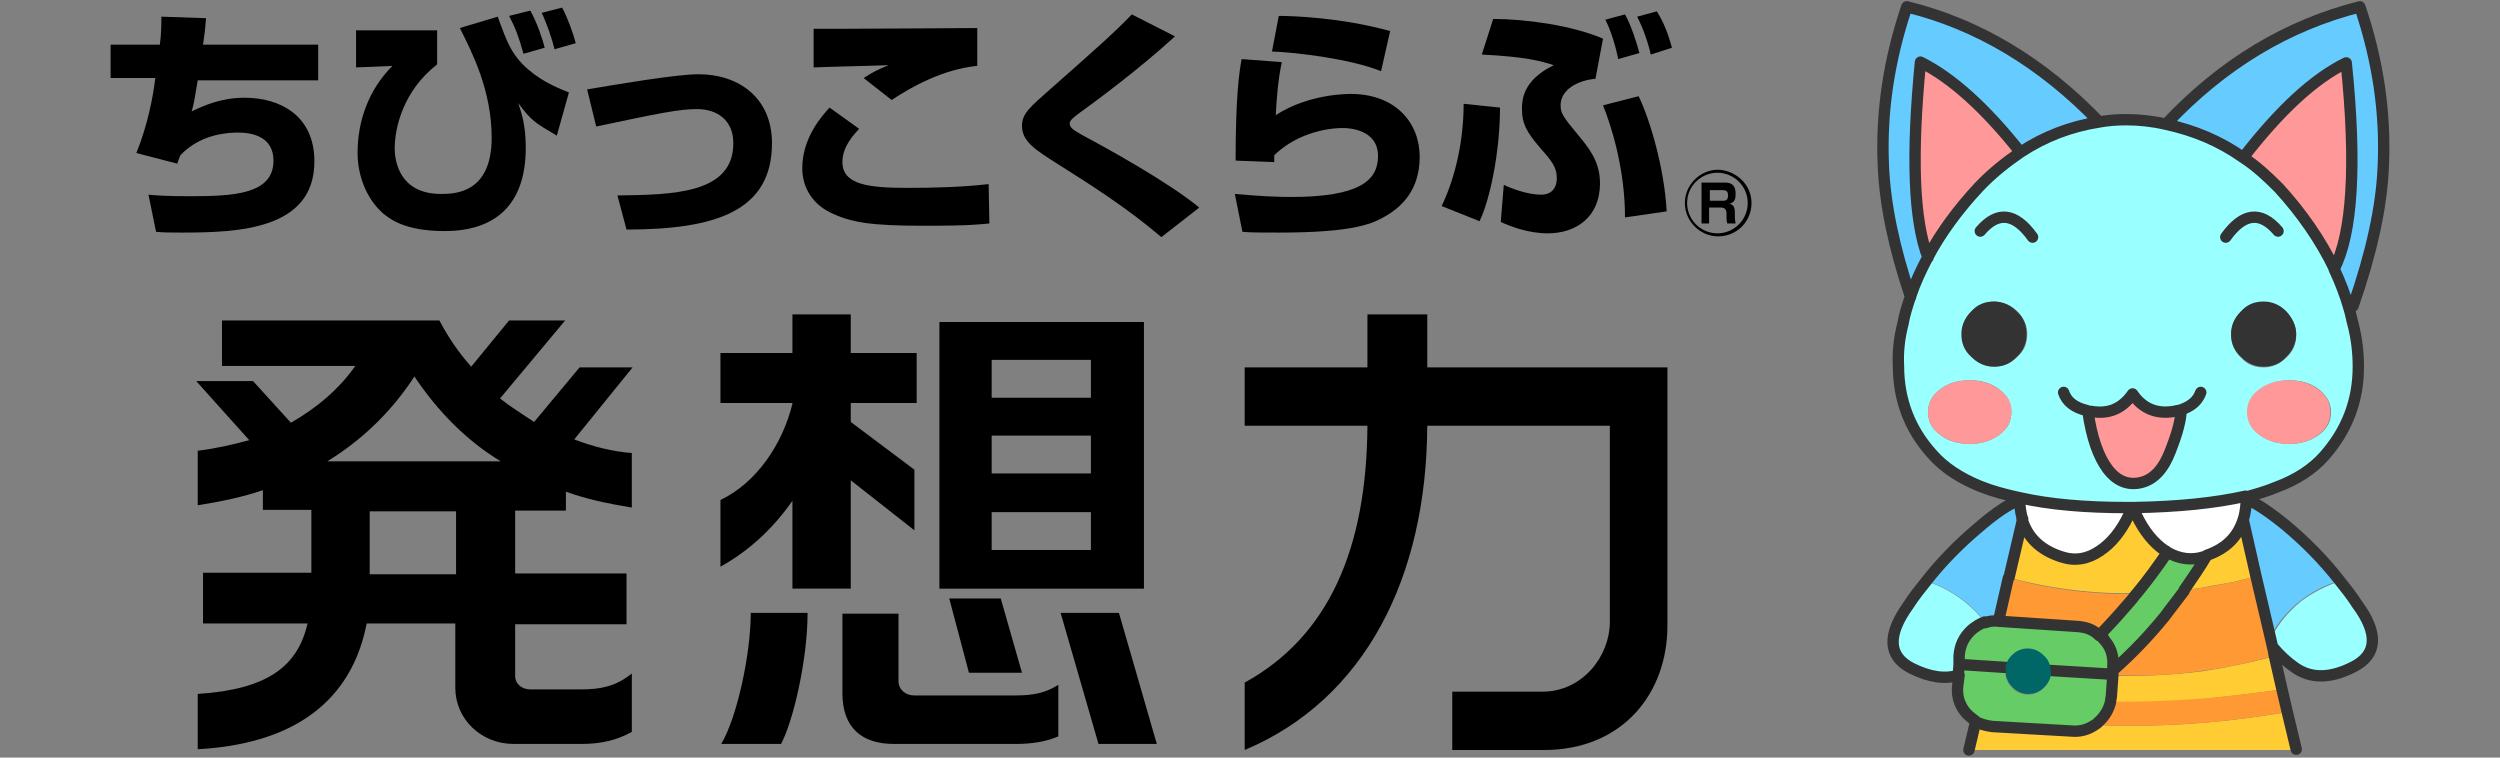
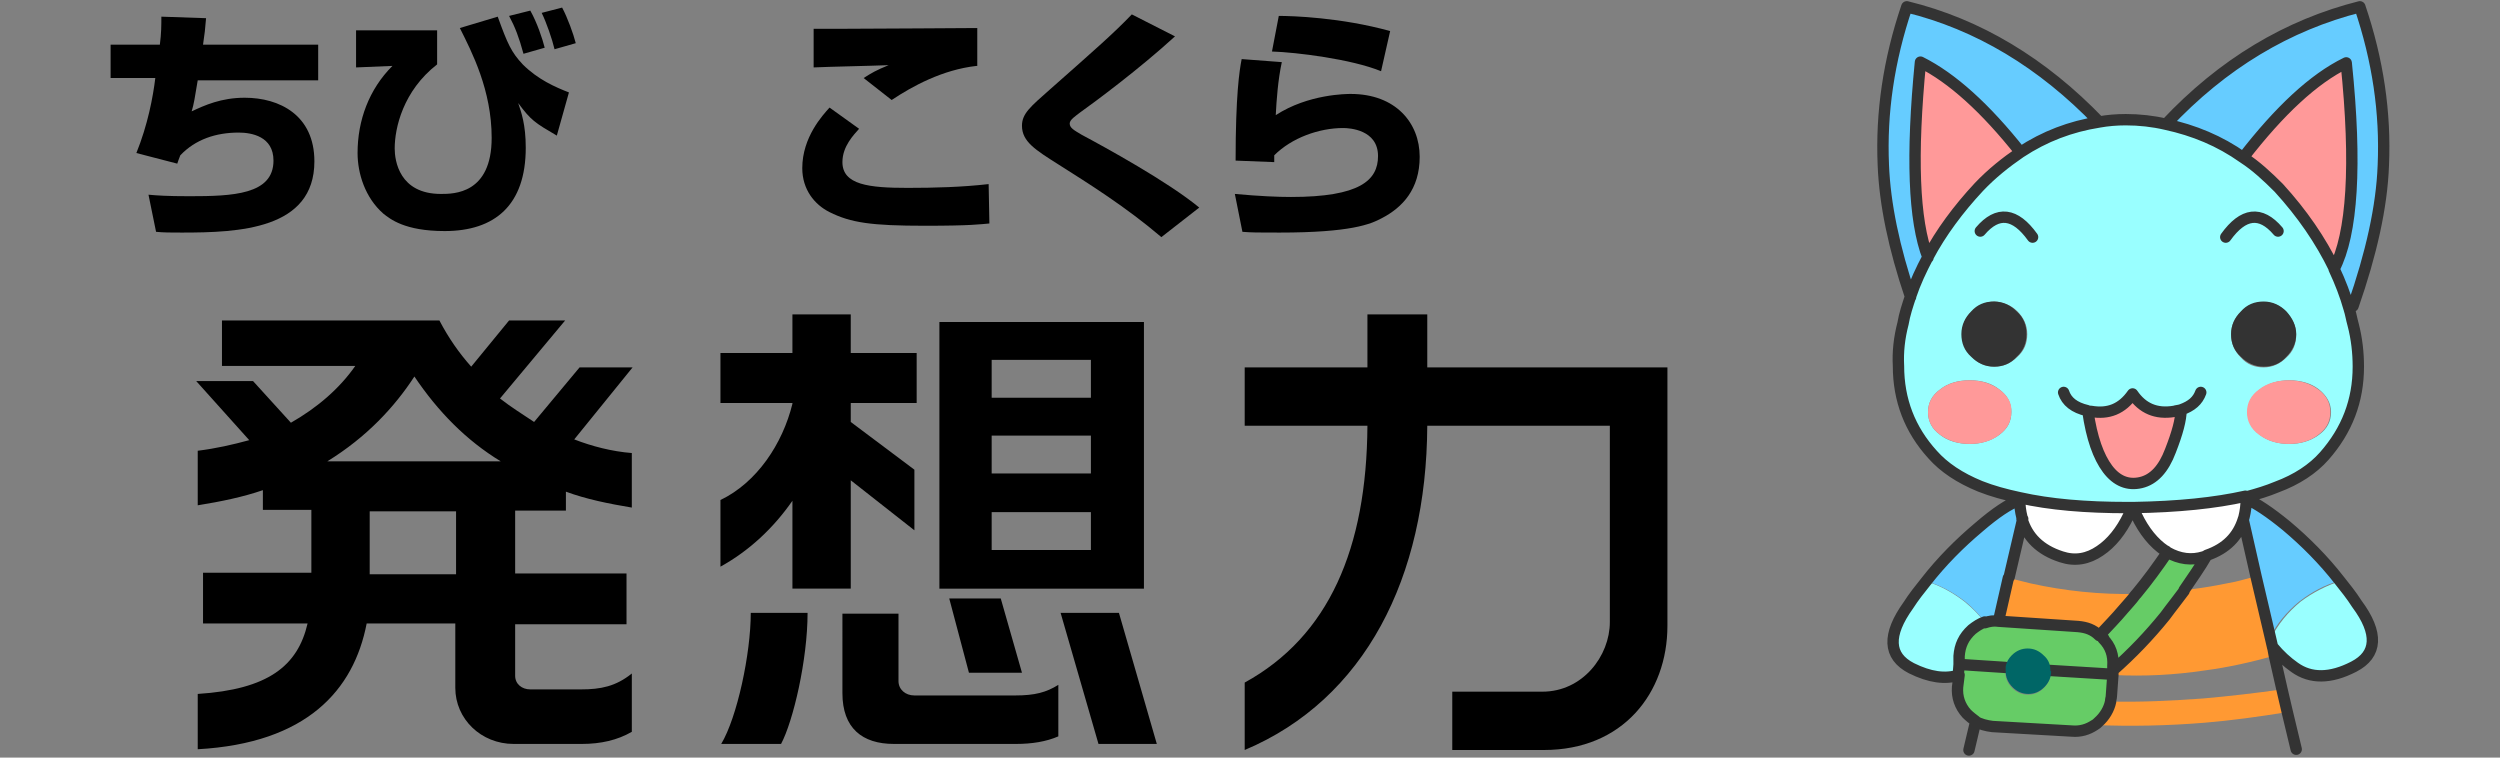
<svg xmlns="http://www.w3.org/2000/svg" version="1.1" id="レイヤー_1" x="0px" y="0px" viewBox="0 0 330 100" style="enable-background:new 0 0 330 100;" xml:space="preserve">
  <rect x="0" y="0" width="330" height="100" fill="#808080" stroke="none" />
  <style type="text/css">
	.st0{fill:#99FFFF;}
	.st1{fill:#FFCC33;}
	.st2{fill:#66CC66;}
	.st3{fill:#FF9933;}
	.st4{fill:#66CCFF;}
	.st5{fill:#FFFFFF;}
	.st6{fill:#FF9999;}
	.st7{fill:#333333;}
	.st8{fill:none;stroke:#333333;stroke-width:1.5;stroke-linecap:round;stroke-linejoin:round;}
	.st9{fill:#006666;}
</style>
  <g>
    <path d="M27.2,2.4c-0.1,1.3-0.2,2.2-0.4,3.5H42v4.7H26.1c-0.4,2.4-0.5,3.1-0.8,4.1c1.7-0.8,3.9-1.8,7-1.8c4.6,0,9.2,2.3,9.2,8.4   c0,9-10,9.4-17.5,9.4c-1.5,0-2.4,0-3.4-0.1l-1-4.9c1.1,0.1,2.4,0.2,5.4,0.2c5.7,0,11.1-0.2,11.1-4.7c0-3.2-2.9-3.7-4.6-3.7   c-3,0-5.7,0.9-7.7,3c-0.2,0.5-0.3,0.8-0.4,1.1l-5.4-1.4c1.5-3.7,2.2-7.4,2.5-9.9h-5.9V5.9h6.5c0.2-1.5,0.2-2.6,0.2-3.7L27.2,2.4z" />
    <path d="M57.7,4v4.5c-4.5,3.5-5.6,8.4-5.6,11.1c0,1.6,0.6,6,6.1,6c1.7,0,6.7,0,6.7-7.4c0-6.3-2.6-11.3-4.2-14.5l5-1.5   C67,5.8,67.5,6.9,69,8.5c2,2,4.3,3,6.1,3.7l-1.6,5.7c-2.9-1.7-3.4-2-5.1-4.3c0.4,1.2,1,2.8,1,5.9c0,7.6-4.1,11-10.7,11   c-5.3,0-7.2-1.6-8.1-2.3c-2.4-2.1-3.4-5.3-3.4-8c0-4.3,1.5-8.4,4.6-11.5L47,8.9V4H57.7z M69.1,7.1c-0.6-2.2-1.1-3.5-1.9-5L70,1.4   c0.9,1.6,1.6,3.7,1.9,4.9L69.1,7.1z M73.2,6.5c-0.3-1.3-1.1-3.6-1.7-4.8L74.2,1c0.7,1.3,1.5,3.5,1.8,4.7L73.2,6.5z" />
-     <path d="M81.5,25.8c7.3-0.1,15.3-0.2,15.3-6.9c0-3.1-2.2-4.5-4.8-4.5c-2.3,0-4.8,0.5-13.3,2.3l-1.2-4.9c3.6-0.6,11.7-2,14.7-2   c5.3,0,9.7,3.1,9.7,9.1c0,8.9-7.3,11.4-19.2,11.4L81.5,25.8z" />
    <path d="M113.4,17c-0.7,0.8-2.2,2.3-2.2,4.4c0,3,3.5,3.4,8.6,3.4c3.6,0,7.2-0.1,10.7-0.5l0.1,5.2c-1.2,0.1-2.4,0.3-8.5,0.3   c-7.1,0-9.8-0.4-12.6-1.8c-2-1-3.6-3-3.6-5.8c0-4.1,2.7-7,3.6-8L113.4,17z M128.9,8.7c-4.5,0.5-8.5,2.7-11.2,4.5l-3.7-2.9   c1.1-0.7,1.6-1,3.3-1.7c-2.4,0.1-7.8,0.2-9.9,0.3V3.8c1.6,0,1.7,0,3.9,0c2.8,0,17.5-0.1,17.7-0.1V8.7z" />
    <path d="M153.3,31.3c-4.7-4-9.5-7-13.6-9.6c-3-1.9-4.8-3-4.8-5.1c0-1.6,1.1-2.5,3.7-4.8c6-5.3,8.4-7.4,10.8-9.9l5.7,2.9   c-4.7,4.3-10.5,8.6-12.6,10.1c-0.5,0.4-1.3,0.9-1.3,1.4c0,0.6,0.6,0.9,1.6,1.5c3,1.6,11.4,6.2,15.5,9.6L153.3,31.3z" />
    <path d="M169.2,8.2c-0.5,2.3-0.7,5-0.8,7c4.3-2.8,9.4-2.8,9.9-2.8c5.9,0,9.1,3.8,9.1,8.3c0,4.3-2.3,6.7-5,8.1   c-1.5,0.8-4.1,1.9-13.5,1.9c-3,0-3.6,0-4.9-0.1l-1-5c3.3,0.3,5.7,0.4,7.4,0.4c9.1,0,11.5-2.2,11.5-5.4c0-3.5-3.8-3.7-4.6-3.7   c-3.2,0-6.8,1.3-9.1,3.6v0.9l-5.1-0.2c0-8.6,0.5-11.9,0.8-13.4L169.2,8.2z M182.3,9.4c-3.9-1.6-11.2-2.5-14.4-2.6l0.9-4.7   c1.8,0,8.2,0.2,14.7,2L182.3,9.4z" />
-     <path d="M190.3,27.2c2-4.2,2.9-9.1,2.9-13.5l4.8,0.5c0,5.8-1.3,12.1-2.7,15L190.3,27.2z M210.6,10.4c-2.3,0.2-4.6,1.4-4.6,3.5   c0,1.1,0.4,1.6,2.3,3.9c1.3,1.6,2.9,3.4,2.9,6.4c0,4.4-3.1,6.6-6.9,6.6c-2.7,0-5.1-1-6.2-1.5l0.4-4.9c0.8,0.4,3.1,1.3,4.9,1.3   c2,0,2.1-1.7,2.1-2.2c0-1.5-0.8-2.4-2.3-4.1c-1.7-2-2.3-3.1-2.3-5c0-1.2,0.1-3.8,4.2-5.8c-1.6-0.5-3.5-1.1-9.5-1.4l1.5-4.7   c4.1,0,10.3,0.8,14.5,2.6L210.6,10.4z M214.5,28.7c0-6.6-1.9-12.3-2.9-14.8l4.7-1.2c1.5,3.1,3.4,9.5,3.7,15.2L214.5,28.7z    M213.6,7.8c-0.3-1.6-1-3.9-1.7-5.2l2.6-0.7c0.8,1.4,1.6,3.9,1.9,5.1L213.6,7.8z M217.9,7.2c-0.3-1.4-1-3.5-1.8-5l2.6-0.7   c1.3,2,1.8,4.2,2,4.8L217.9,7.2z" />
-     <path d="M231.2,26.8c0,2.4-1.9,4.4-4.4,4.4c-2.4,0-4.4-2-4.4-4.4c0-2.4,2-4.4,4.4-4.4C229.2,22.5,231.2,24.4,231.2,26.8z    M222.7,26.8c0,2.2,1.8,4,4,4s4-1.8,4-4c0-2.3-1.9-4-4-4S222.7,24.5,222.7,26.8z M227.6,24.1c0.7,0,1.5,0.1,1.5,1.5   c0,0.4,0,1.1-0.8,1.3c0.5,0.1,0.7,0.5,0.7,1.1v0.5c0,0.6,0.1,0.9,0.1,1h-1.1c-0.1-0.3-0.1-0.8-0.1-0.8v-0.5c0-0.7-0.4-0.8-0.7-0.8   h-1.6v2.1h-1v-5.4H227.6z M225.7,25.1v1.4h1.7c0.3,0,0.7,0,0.7-0.7c0-0.4-0.1-0.7-0.7-0.7H225.7z" />
  </g>
  <g>
    <path d="M75.8,58c2.3,0.9,5,1.6,7.6,1.8v7.2c-3-0.5-6-1.1-8.7-2.1v2.5H68v8.3h14.7v6.7H68v6.8c0,1.1,0.9,1.8,2,1.8h6.7   c2.6,0,4.6-0.4,6.7-2.1v7.7c-1.9,1.1-4.1,1.6-6.6,1.6h-9c-4.3,0-7.7-3.3-7.7-7.4v-8.5H48.4c-1.7,8.8-7.9,15.8-22.3,16.6v-7.3   c9.3-0.6,13.2-3.7,14.5-9.3H26.8v-6.7h14.3v-8.3h-6.4v-2.6c-2.6,0.9-5.5,1.5-8.6,2v-7.2c2.4-0.3,4.6-0.8,6.8-1.4l-7-7.8h7.5l5,5.5   c3.5-2,6.4-4.5,8.5-7.5H29.3v-6H58c1.2,2.3,2.6,4.3,4.2,6.1l5-6.1h7.4L66,52.6c1.4,1.1,3,2.1,4.5,3.1l6-7.2h7L75.8,58z M54.7,49.7   c-2.6,4-6.3,8-11.5,11.2h22.9C61.5,58.1,57.8,54.3,54.7,49.7z M60.2,67.5H48.8v8.3h11.4V67.5z" />
    <path d="M112.3,53.2v2.5l8.4,6.3v8l-8.4-6.6v14.3h-7.7V66.1c-2.5,3.6-5.7,6.6-9.5,8.7V66c4.8-2.3,8.2-7.4,9.5-12.7v-0.1h-9.5v-6.6   h9.5v-5.1h7.7v5.1h8.7v6.6H112.3z M103.1,98.2h-7.9c2.1-3.5,3.9-11.9,3.9-17.3h7.5C106.6,87.1,104.7,95.2,103.1,98.2z M134.1,98.2   H118c-4.2,0-6.8-2.1-6.8-6.7V81h7.4v8.9c0,1.1,0.9,1.9,2.1,1.9H134c2.6,0,4.1-0.4,5.7-1.4v6.8C138.1,97.9,136.2,98.2,134.1,98.2z    M124,77.7V42.5h27v35.2H124z M127.9,88.8l-2.6-9.8h6.8l2.8,9.8H127.9z M144,47.5h-13.1v5H144V47.5z M144,57.5h-13.1v5H144V57.5z    M144,67.6h-13.1v5H144V67.6z M145,98.2l-5-17.3h7.7l5,17.3H145z" />
    <path d="M203.8,99h-12.1v-7.7h11.9c5.3,0,8.9-4.7,8.9-9.2V56.2h-24.1c-0.1,20-8.2,36.1-24.1,42.8v-8.9   c11.1-6.1,16.1-17.7,16.2-33.9h-16.2v-7.7h16.2v-7h7.9v7h31.7v34.1C220.1,91.5,214.2,99,203.8,99z" />
  </g>
  <g id="_____1">
    <g transform="matrix( 1, 0, 0, 1, 0,0) ">
      <g>
        <g>
          <path class="st0" d="M260.3,83.2c0.5-0.4,1.1-0.8,1.7-1c-0.7-1-1.6-1.9-2.7-2.8c-1.7-1.3-3.4-2.2-5.2-2.7c-0.8,1-1.6,2-2.3,3.1      c-2.9,3.9-2.7,6.7,0.4,8.3c2.4,1.2,4.4,1.5,6.3,0.9l0.1-1.3l0-1.1C258.7,85.3,259.3,84.1,260.3,83.2 M303.7,79.4      c-1.7,1.4-3,3-3.9,4.8l0.3,1.3c0.9,1.1,1.9,2,2.9,2.7c2.1,1.5,4.8,1.5,7.8-0.1c3.1-1.6,3.2-4.4,0.4-8.3      c-0.7-1.1-1.5-2.1-2.3-3.1C307.1,77.3,305.3,78.2,303.7,79.4 M306.8,60.2c3-3.4,4.5-7.3,4.5-11.8c0-1.8-0.2-3.7-0.7-5.6      c-0.2-0.7-0.3-1.4-0.5-2c-0.5-1.8-1.2-3.6-2-5.3c-1.8-3.7-4.2-7.2-7.3-10.6c-1.5-1.5-3-2.9-4.7-4c-3.1-2.1-6.5-3.6-10.2-4.4      c-1.7-0.4-3.5-0.6-5.3-0.6c-1.2,0-2.4,0.1-3.5,0.3c-3.8,0.6-7.2,1.9-10.4,4c-1.9,1.3-3.8,2.8-5.5,4.6c-2.7,2.9-5,6-6.7,9.2      c-0.9,1.7-1.7,3.4-2.3,5.2c-0.4,1.2-0.8,2.4-1,3.6c-0.5,1.9-0.7,3.8-0.6,5.6c0,4.5,1.5,8.4,4.5,11.7c1.5,1.7,3.6,3.1,6.3,4.2      c1.5,0.6,3.3,1.1,5.2,1.5c4,0.9,8.7,1.3,14.3,1.3c0.2,0,0.3,0,0.5,0c0.1,0,0.1,0,0.2,0c5.9-0.1,10.8-0.6,14.8-1.5      c1.5-0.4,2.8-0.8,4-1.3C303.1,63.2,305.2,61.8,306.8,60.2 M307.7,54.4c0,1.2-0.5,2.2-1.6,3c-1.1,0.8-2.4,1.2-3.9,1.2      s-2.9-0.4-3.9-1.2c-1.1-0.8-1.6-1.8-1.6-3c0-1.2,0.5-2.2,1.6-3c1.1-0.8,2.4-1.2,3.9-1.2s2.9,0.4,3.9,1.2      C307.1,52.2,307.7,53.2,307.7,54.4 M293.8,31.3c2.3-3.2,4.6-3.5,6.9-0.8C298.4,27.8,296,28.1,293.8,31.3 M268.3,31.3      c-2.3-3.2-4.6-3.5-6.9-0.8C263.7,27.8,266,28.1,268.3,31.3 M260,50.2c1.6,0,2.9,0.4,3.9,1.2c1.1,0.8,1.6,1.8,1.6,3      c0,1.2-0.5,2.2-1.6,3c-1.1,0.8-2.4,1.2-3.9,1.2s-2.9-0.4-3.9-1.2c-1.1-0.8-1.6-1.8-1.6-3c0-1.2,0.5-2.2,1.6-3      C257.1,50.6,258.4,50.2,260,50.2 M266.3,41.1c0.8,0.8,1.3,1.8,1.3,3c0,1.2-0.4,2.2-1.3,3c-0.8,0.8-1.8,1.3-3,1.3      c-1.2,0-2.2-0.4-3-1.3c-0.8-0.8-1.3-1.8-1.3-3c0-1.2,0.4-2.2,1.3-3c0.8-0.8,1.8-1.3,3-1.3C264.5,39.9,265.5,40.3,266.3,41.1       M298.8,39.9c1.2,0,2.2,0.4,3,1.3c0.8,0.8,1.3,1.8,1.3,3c0,1.2-0.4,2.2-1.3,3c-0.8,0.8-1.8,1.3-3,1.3c-1.2,0-2.2-0.4-3-1.3      c-0.8-0.8-1.3-1.8-1.3-3c0-1.2,0.4-2.2,1.3-3C296.6,40.3,297.6,39.9,298.8,39.9 M287,54.3c0.3,0,0.6-0.1,0.9-0.2      c1.4-0.5,2.2-1.2,2.6-2.3c-0.4,1.1-1.2,1.8-2.6,2.3c0,1.3-0.5,3.1-1.4,5.4c-0.9,2.4-2.2,3.7-3.9,4.2c-1.7,0.4-3.2-0.3-4.4-1.8      c-1.3-1.6-2.1-4.1-2.6-7.6c-1.7-0.4-2.7-1.2-3.1-2.4c0.4,1.2,1.4,2,3.1,2.4c0.2,0,0.3,0,0.4,0c2.3,0.4,4.2-0.4,5.5-2.3      C282.8,53.9,284.6,54.7,287,54.3z" />
-           <path class="st1" d="M303.1,99l-1.2-5c-3.7,0.6-7.3,1.1-10.9,1.4c-4.9,0.4-9.8,0.5-14.5,0.3c-0.9,0.6-1.9,0.9-3,0.8L263,95.9      c-0.8-0.1-1.6-0.3-2.3-0.7l-0.9,3.8H303.1 M278.9,88.5l0-0.6c0.1-1.4-0.3-2.6-1.3-3.6l1.2,4.7L278.9,88.5 M301.2,91l-1-4.4      c-3.2,0.9-6.3,1.5-9.4,2c-4,0.5-8,0.7-12,0.6l-0.2,2.8c0,0.2-0.1,0.4-0.1,0.7c4,0.1,8.1-0.1,12.2-0.4      C294.3,91.9,297.7,91.5,301.2,91 M296.1,68.6c-0.7,2.2-2.2,3.8-4.8,4.7c-0.9,1.6-2,3.1-3,4.6c0.7-0.1,1.5-0.2,2.2-0.3      c1.5-0.3,2.9-0.5,4.4-0.8c0.9-0.2,1.9-0.5,2.8-0.7L296.1,68.6 M272.1,73.5c-2.8-0.9-4.5-2.6-5.2-5l-1.8,7.7      c0.9,0.3,1.9,0.5,2.8,0.7c4.5,1,9.2,1.5,14,1.4c1.5-1.8,2.8-3.6,4.1-5.5c-0.1-0.1-0.2-0.2-0.3-0.2c-1.5-1-2.8-2.6-3.8-4.7      c-0.1-0.3-0.3-0.6-0.4-0.9c-0.1,0-0.1,0-0.2,0c-0.1,0.3-0.3,0.6-0.4,0.9c-1,2.1-2.2,3.7-3.8,4.7      C275.6,73.8,273.9,74.1,272.1,73.5z" />
          <path class="st2" d="M278.6,92.6c0-0.2,0.1-0.4,0.1-0.7l0.2-2.8V89l-8.2-0.5c0,0.1,0,0.1,0,0.2c0,0.8-0.3,1.5-0.9,2.1      c-0.6,0.6-1.3,0.9-2.1,0.9s-1.5-0.3-2.1-0.9c-0.6-0.6-0.9-1.3-0.9-2.1c0-0.2,0-0.4,0.1-0.6l-6.1-0.4l-0.1,1.3l-0.2,1.6      c-0.1,1.3,0.3,2.5,1.2,3.5c0.4,0.4,0.8,0.8,1.2,1c0.7,0.4,1.4,0.6,2.3,0.7l10.4,0.6c1.1,0.1,2.1-0.2,3-0.8      c0.2-0.1,0.3-0.3,0.5-0.4C277.8,94.6,278.4,93.6,278.6,92.6 M277.7,84.3c-0.2-0.2-0.3-0.3-0.5-0.5c-0.8-0.7-1.8-1.1-2.8-1.2      L263.8,82c-0.7,0-1.3,0.1-1.8,0.2c-0.6,0.2-1.2,0.5-1.7,1c-1,0.9-1.6,2.1-1.7,3.5l0,1.1l6.1,0.4c0.1-0.6,0.3-1.1,0.8-1.5      c0.6-0.6,1.3-0.9,2.1-0.9s1.5,0.3,2.1,0.9c0.5,0.5,0.8,1.2,0.9,1.9l8.2,0.5L277.7,84.3 M291.4,73.3c-0.2,0.1-0.3,0.1-0.5,0.2      c-1.6,0.5-3.2,0.3-4.8-0.6c-1.3,1.9-2.7,3.7-4.1,5.5c-0.5,0.6-1.1,1.3-1.6,1.9c-1,1.2-2.1,2.3-3.2,3.5c0.2,0.2,0.3,0.3,0.5,0.5      c0.9,1,1.3,2.2,1.3,3.6l0,0.6c2.5-2.2,4.8-4.7,6.9-7.2c0.9-1.1,1.7-2.2,2.5-3.3C289.4,76.4,290.4,74.9,291.4,73.3z" />
          <path class="st3" d="M277.2,83.8c1.1-1.2,2.2-2.3,3.2-3.5c0.5-0.6,1.1-1.2,1.6-1.9c-4.8,0.1-9.5-0.4-14-1.4      c-0.9-0.2-1.9-0.5-2.8-0.7l-1.3,5.7l10.5,0.7C275.4,82.7,276.4,83.1,277.2,83.8 M301.9,94l-0.7-3c-3.5,0.5-7,0.9-10.4,1.2      c-4.2,0.3-8.2,0.5-12.2,0.4c-0.2,1-0.8,2-1.6,2.7c-0.2,0.2-0.3,0.3-0.5,0.4c4.7,0.2,9.6,0.1,14.5-0.3      C294.6,95.1,298.2,94.6,301.9,94 M295,76.8c-1.5,0.3-3,0.6-4.4,0.8c-0.7,0.1-1.5,0.2-2.2,0.3c-0.8,1.1-1.7,2.2-2.5,3.3      c-2.1,2.6-4.4,5-6.9,7.2l0,0.5v0.2c4,0.2,8,0,12-0.6c3.1-0.4,6.2-1.1,9.4-2l-0.2-1.1l-0.3-1.3l-1.9-8.1      C296.9,76.3,295.9,76.6,295,76.8z" />
          <path class="st4" d="M301.8,69.5c-2.2-1.8-4-3-5.4-3.6c0,0.8-0.1,1.6-0.3,2.4c0,0.1-0.1,0.2-0.1,0.3l1.7,7.5l1.9,8.1      c0.9-1.8,2.2-3.4,3.9-4.8c1.7-1.3,3.4-2.2,5.2-2.7C306.7,74,304.4,71.6,301.8,69.5 M266.6,65.9c-1.4,0.6-3.2,1.8-5.4,3.6      c-2.5,2.1-4.9,4.5-7,7.2c1.8,0.5,3.5,1.4,5.2,2.7c1,0.8,1.9,1.8,2.7,2.8c0.6-0.2,1.2-0.3,1.8-0.2l1.3-5.7l1.8-7.7      c0-0.1-0.1-0.2-0.1-0.2C266.7,67.5,266.6,66.7,266.6,65.9 M251.7,0.9c-2.4,7.1-3.4,14-3.1,20.9c0.2,5.2,1.4,11,3.6,17.4      c0.6-1.8,1.3-3.5,2.3-5.2c-1.9-4.9-2.2-13.5-1-25.8c4.2,2.1,8.6,6.1,13.2,11.9c3.2-2.1,6.6-3.5,10.4-4      C269.6,8.3,261.1,3.2,251.7,0.9 M314.6,21.8c0.3-6.9-0.7-13.8-3.1-20.9c-9.5,2.4-18.1,7.5-25.6,15.5c3.7,0.8,7.1,2.2,10.2,4.4      c4.8-6.2,9.3-10.4,13.6-12.5c1.4,13.5,0.8,22.6-1.6,27.2c0.8,1.7,1.5,3.5,2,5.3c0.2-0.1,0.3-0.3,0.5-0.4      C313,33.4,314.4,27.3,314.6,21.8z" />
          <path class="st5" d="M281.6,67.1c0.1,0.3,0.3,0.6,0.4,0.9c1,2.1,2.2,3.7,3.8,4.7c0.1,0.1,0.2,0.2,0.3,0.2      c1.6,0.9,3.2,1.1,4.8,0.6c0.2-0.1,0.3-0.1,0.5-0.2c2.5-0.9,4.1-2.5,4.8-4.7c0-0.1,0.1-0.2,0.1-0.3c0.2-0.8,0.3-1.6,0.3-2.4      c0-0.1,0-0.2,0-0.3C292.4,66.5,287.5,67,281.6,67.1 M266.6,65.8c0,0,0,0.1,0,0.1c0,0.8,0.1,1.6,0.3,2.4c0,0.1,0.1,0.2,0.1,0.2      c0.7,2.4,2.4,4.1,5.2,5c1.8,0.6,3.5,0.3,5.1-0.8c1.5-1,2.8-2.6,3.8-4.7c0.1-0.3,0.3-0.6,0.4-0.9c-0.2,0-0.3,0-0.5,0      C275.3,67.1,270.6,66.6,266.6,65.8z" />
          <path class="st6" d="M253.5,8.2c-1.2,12.2-0.9,20.8,1,25.8c1.7-3.2,3.9-6.3,6.7-9.2c1.7-1.8,3.6-3.4,5.5-4.6      C262,14.3,257.6,10.3,253.5,8.2 M287.9,54.1c-0.3,0.1-0.6,0.1-0.9,0.2c-2.4,0.4-4.2-0.4-5.5-2.3c-1.4,2-3.2,2.7-5.5,2.3      c-0.1,0-0.3,0-0.4,0c0.5,3.5,1.4,6,2.6,7.6c1.2,1.6,2.7,2.2,4.4,1.8c1.7-0.4,3-1.8,3.9-4.2C287.4,57.2,287.9,55.4,287.9,54.1       M263.9,51.4c-1.1-0.8-2.4-1.2-3.9-1.2s-2.9,0.4-3.9,1.2c-1.1,0.8-1.6,1.8-1.6,3c0,1.2,0.5,2.2,1.6,3c1.1,0.8,2.4,1.2,3.9,1.2      s2.9-0.4,3.9-1.2c1.1-0.8,1.6-1.8,1.6-3C265.6,53.2,265,52.2,263.9,51.4 M306,57.4c1.1-0.8,1.6-1.8,1.6-3c0-1.2-0.5-2.2-1.6-3      c-1.1-0.8-2.4-1.2-3.9-1.2s-2.9,0.4-3.9,1.2c-1.1,0.8-1.6,1.8-1.6,3c0,1.2,0.5,2.2,1.6,3c1.1,0.8,2.4,1.2,3.9,1.2      S305,58.2,306,57.4 M308.1,35.4c2.5-4.6,3-13.7,1.6-27.2c-4.3,2.2-8.9,6.4-13.6,12.5c1.6,1.2,3.2,2.5,4.7,4      C303.9,28.2,306.3,31.7,308.1,35.4z" />
          <path class="st7" d="M301.8,41.1c-0.8-0.8-1.8-1.3-3-1.3c-1.2,0-2.2,0.4-3,1.3c-0.8,0.8-1.3,1.8-1.3,3c0,1.2,0.4,2.2,1.3,3      c0.8,0.8,1.8,1.3,3,1.3c1.2,0,2.2-0.4,3-1.3c0.8-0.8,1.3-1.8,1.3-3C303.1,43,302.6,42,301.8,41.1 M267.5,44.1      c0-1.2-0.4-2.2-1.3-3c-0.8-0.8-1.8-1.3-3-1.3c-1.2,0-2.2,0.4-3,1.3c-0.8,0.8-1.3,1.8-1.3,3c0,1.2,0.4,2.2,1.3,3      c0.8,0.8,1.8,1.3,3,1.3c1.2,0,2.2-0.4,3-1.3C267.1,46.3,267.5,45.3,267.5,44.1z" />
        </g>
      </g>
      <g>
        <path class="st8" d="M310.6,40.4c2.4-6.9,3.8-13.1,4-18.6c0.3-6.9-0.7-13.8-3.1-20.9c-9.5,2.4-18.1,7.5-25.6,15.5     c3.7,0.8,7.1,2.2,10.2,4.4c4.8-6.2,9.3-10.4,13.6-12.5c1.4,13.5,0.8,22.6-1.6,27.2c0.8,1.7,1.5,3.5,2,5.3 M296.5,65.6     c1.5-0.4,2.8-0.8,4-1.3c2.7-1,4.8-2.4,6.3-4.1c3-3.4,4.5-7.3,4.5-11.8c0-1.8-0.2-3.7-0.7-5.6c-0.2-0.7-0.3-1.4-0.5-2 M285.9,16.4     c-1.7-0.4-3.5-0.6-5.3-0.6c-1.2,0-2.4,0.1-3.5,0.3c-3.8,0.6-7.2,1.9-10.4,4c-1.9,1.3-3.8,2.8-5.5,4.6c-2.7,2.9-5,6-6.7,9.2     c-0.9,1.7-1.7,3.4-2.3,5.2c-0.4,1.2-0.8,2.4-1,3.6c-0.5,1.9-0.7,3.8-0.6,5.6c0,4.5,1.5,8.4,4.5,11.7c1.5,1.7,3.6,3.1,6.3,4.2     c1.5,0.6,3.3,1.1,5.2,1.5c4,0.9,8.7,1.3,14.3,1.3c0.2,0,0.3,0,0.5,0c0.1,0,0.1,0,0.2,0c5.9-0.1,10.8-0.6,14.8-1.5     c0,0.1,0,0.2,0,0.3c1.4,0.6,3.2,1.8,5.4,3.6c2.5,2.1,4.9,4.5,7,7.2c0.8,1,1.6,2,2.3,3.1c2.9,3.9,2.7,6.7-0.4,8.3     c-3.1,1.6-5.7,1.6-7.8,0.1c-1-0.7-2-1.6-2.9-2.7l0.2,1.1l1,4.4l0.7,3l1.2,5 M259.9,99l0.9-3.8c-0.4-0.3-0.8-0.6-1.2-1     c-0.9-1-1.3-2.2-1.2-3.5l0.2-1.6c-1.8,0.6-3.9,0.3-6.3-0.9c-3.1-1.6-3.2-4.4-0.4-8.3c0.7-1.1,1.5-2.1,2.3-3.1     c2.1-2.7,4.5-5.1,7-7.2c2.2-1.9,4-3.1,5.4-3.6c0-0.1,0-0.1,0-0.1 M293.8,31.3c2.3-3.2,4.6-3.5,6.9-0.8 M308.1,35.4     c-1.8-3.7-4.2-7.2-7.3-10.6c-1.5-1.5-3-2.9-4.7-4 M252.2,39.2c-2.2-6.5-3.4-12.3-3.6-17.4c-0.3-6.9,0.7-13.8,3.1-20.9     c9.4,2.3,17.9,7.4,25.4,15.2 M254.5,34c-1.9-4.9-2.2-13.5-1-25.8c4.2,2.1,8.6,6.1,13.2,11.9 M268.3,31.3     c-2.3-3.2-4.6-3.5-6.9-0.8 M266.9,68.5c0.7,2.4,2.4,4.1,5.2,5c1.8,0.6,3.5,0.3,5.1-0.8c1.5-1,2.8-2.6,3.8-4.7     c0.1-0.3,0.3-0.6,0.4-0.9 M266.6,65.9c0,0.8,0.1,1.6,0.3,2.4c0,0.1,0.1,0.2,0.1,0.2l-1.8,7.7 M282,78.4c1.5-1.8,2.8-3.6,4.1-5.5     c-0.1-0.1-0.2-0.2-0.3-0.2c-1.5-1-2.8-2.6-3.8-4.7c-0.1-0.3-0.3-0.6-0.4-0.9 M287.9,54.1c-0.3,0.1-0.6,0.1-0.9,0.2     c-2.4,0.4-4.2-0.4-5.5-2.3c-1.4,2-3.2,2.7-5.5,2.3c-0.1,0-0.3,0-0.4,0c0.5,3.5,1.4,6,2.6,7.6c1.2,1.6,2.7,2.2,4.4,1.8     c1.7-0.4,3-1.8,3.9-4.2C287.4,57.2,287.9,55.4,287.9,54.1c1.4-0.5,2.2-1.2,2.6-2.3 M296.5,65.9c0,0.8-0.1,1.6-0.3,2.4     c0,0.1-0.1,0.2-0.1,0.3l1.7,7.5l1.9,8.1 M296.1,68.6c-0.7,2.2-2.2,3.8-4.8,4.7c-0.9,1.6-2,3.1-3,4.6 M291.4,73.3     c-0.2,0.1-0.3,0.1-0.5,0.2c-1.6,0.5-3.2,0.3-4.8-0.6 M275.5,54.2c-1.7-0.4-2.7-1.2-3.1-2.4 M300,85.5l-0.3-1.3 M278.9,89.1     l-0.2,2.8c0,0.2-0.1,0.4-0.1,0.7 M288.3,78c-0.8,1.1-1.7,2.2-2.5,3.3c-2.1,2.6-4.4,5-6.9,7.2l0,0.5v0.2 M263.8,82l10.5,0.7     c1.1,0.1,2,0.4,2.8,1.2c1.1-1.2,2.2-2.3,3.2-3.5c0.5-0.6,1.1-1.2,1.6-1.9 M277.7,84.3c-0.2-0.2-0.3-0.3-0.5-0.5 M278.9,88.5     l0-0.6c0.1-1.4-0.3-2.6-1.3-3.6 M270.6,88.5l8.2,0.5 M264.7,88.1l-6.1-0.4l-0.1,1.3 M278.6,92.6c-0.2,1-0.8,2-1.6,2.7     c-0.2,0.2-0.3,0.3-0.5,0.4 M262,82.2c0.6-0.2,1.2-0.3,1.8-0.2l1.3-5.7 M258.6,87.7l0-1.1c0.1-1.4,0.6-2.5,1.7-3.5     c0.5-0.4,1.1-0.8,1.7-1 M276.5,95.7c-0.9,0.6-1.9,0.9-3,0.8L263,95.9c-0.8-0.1-1.6-0.3-2.3-0.7" />
      </g>
    </g>
    <g transform="matrix( 1, 0, 0, 1, 689.75,326.9) ">
      <g>
        <g>
          <path class="st9" d="M-419.1-238.5c0-0.7-0.3-1.4-0.9-1.9c-0.6-0.6-1.3-0.9-2.1-0.9s-1.5,0.3-2.1,0.9c-0.4,0.4-0.7,0.9-0.8,1.5      c0,0.2,0,0.4,0,0.6c0,0.8,0.3,1.5,0.9,2.1c0.6,0.6,1.3,0.9,2.1,0.9s1.5-0.3,2.1-0.9c0.6-0.6,0.9-1.3,0.9-2.1      C-419.1-238.3-419.1-238.4-419.1-238.5z" />
        </g>
      </g>
    </g>
  </g>
</svg>